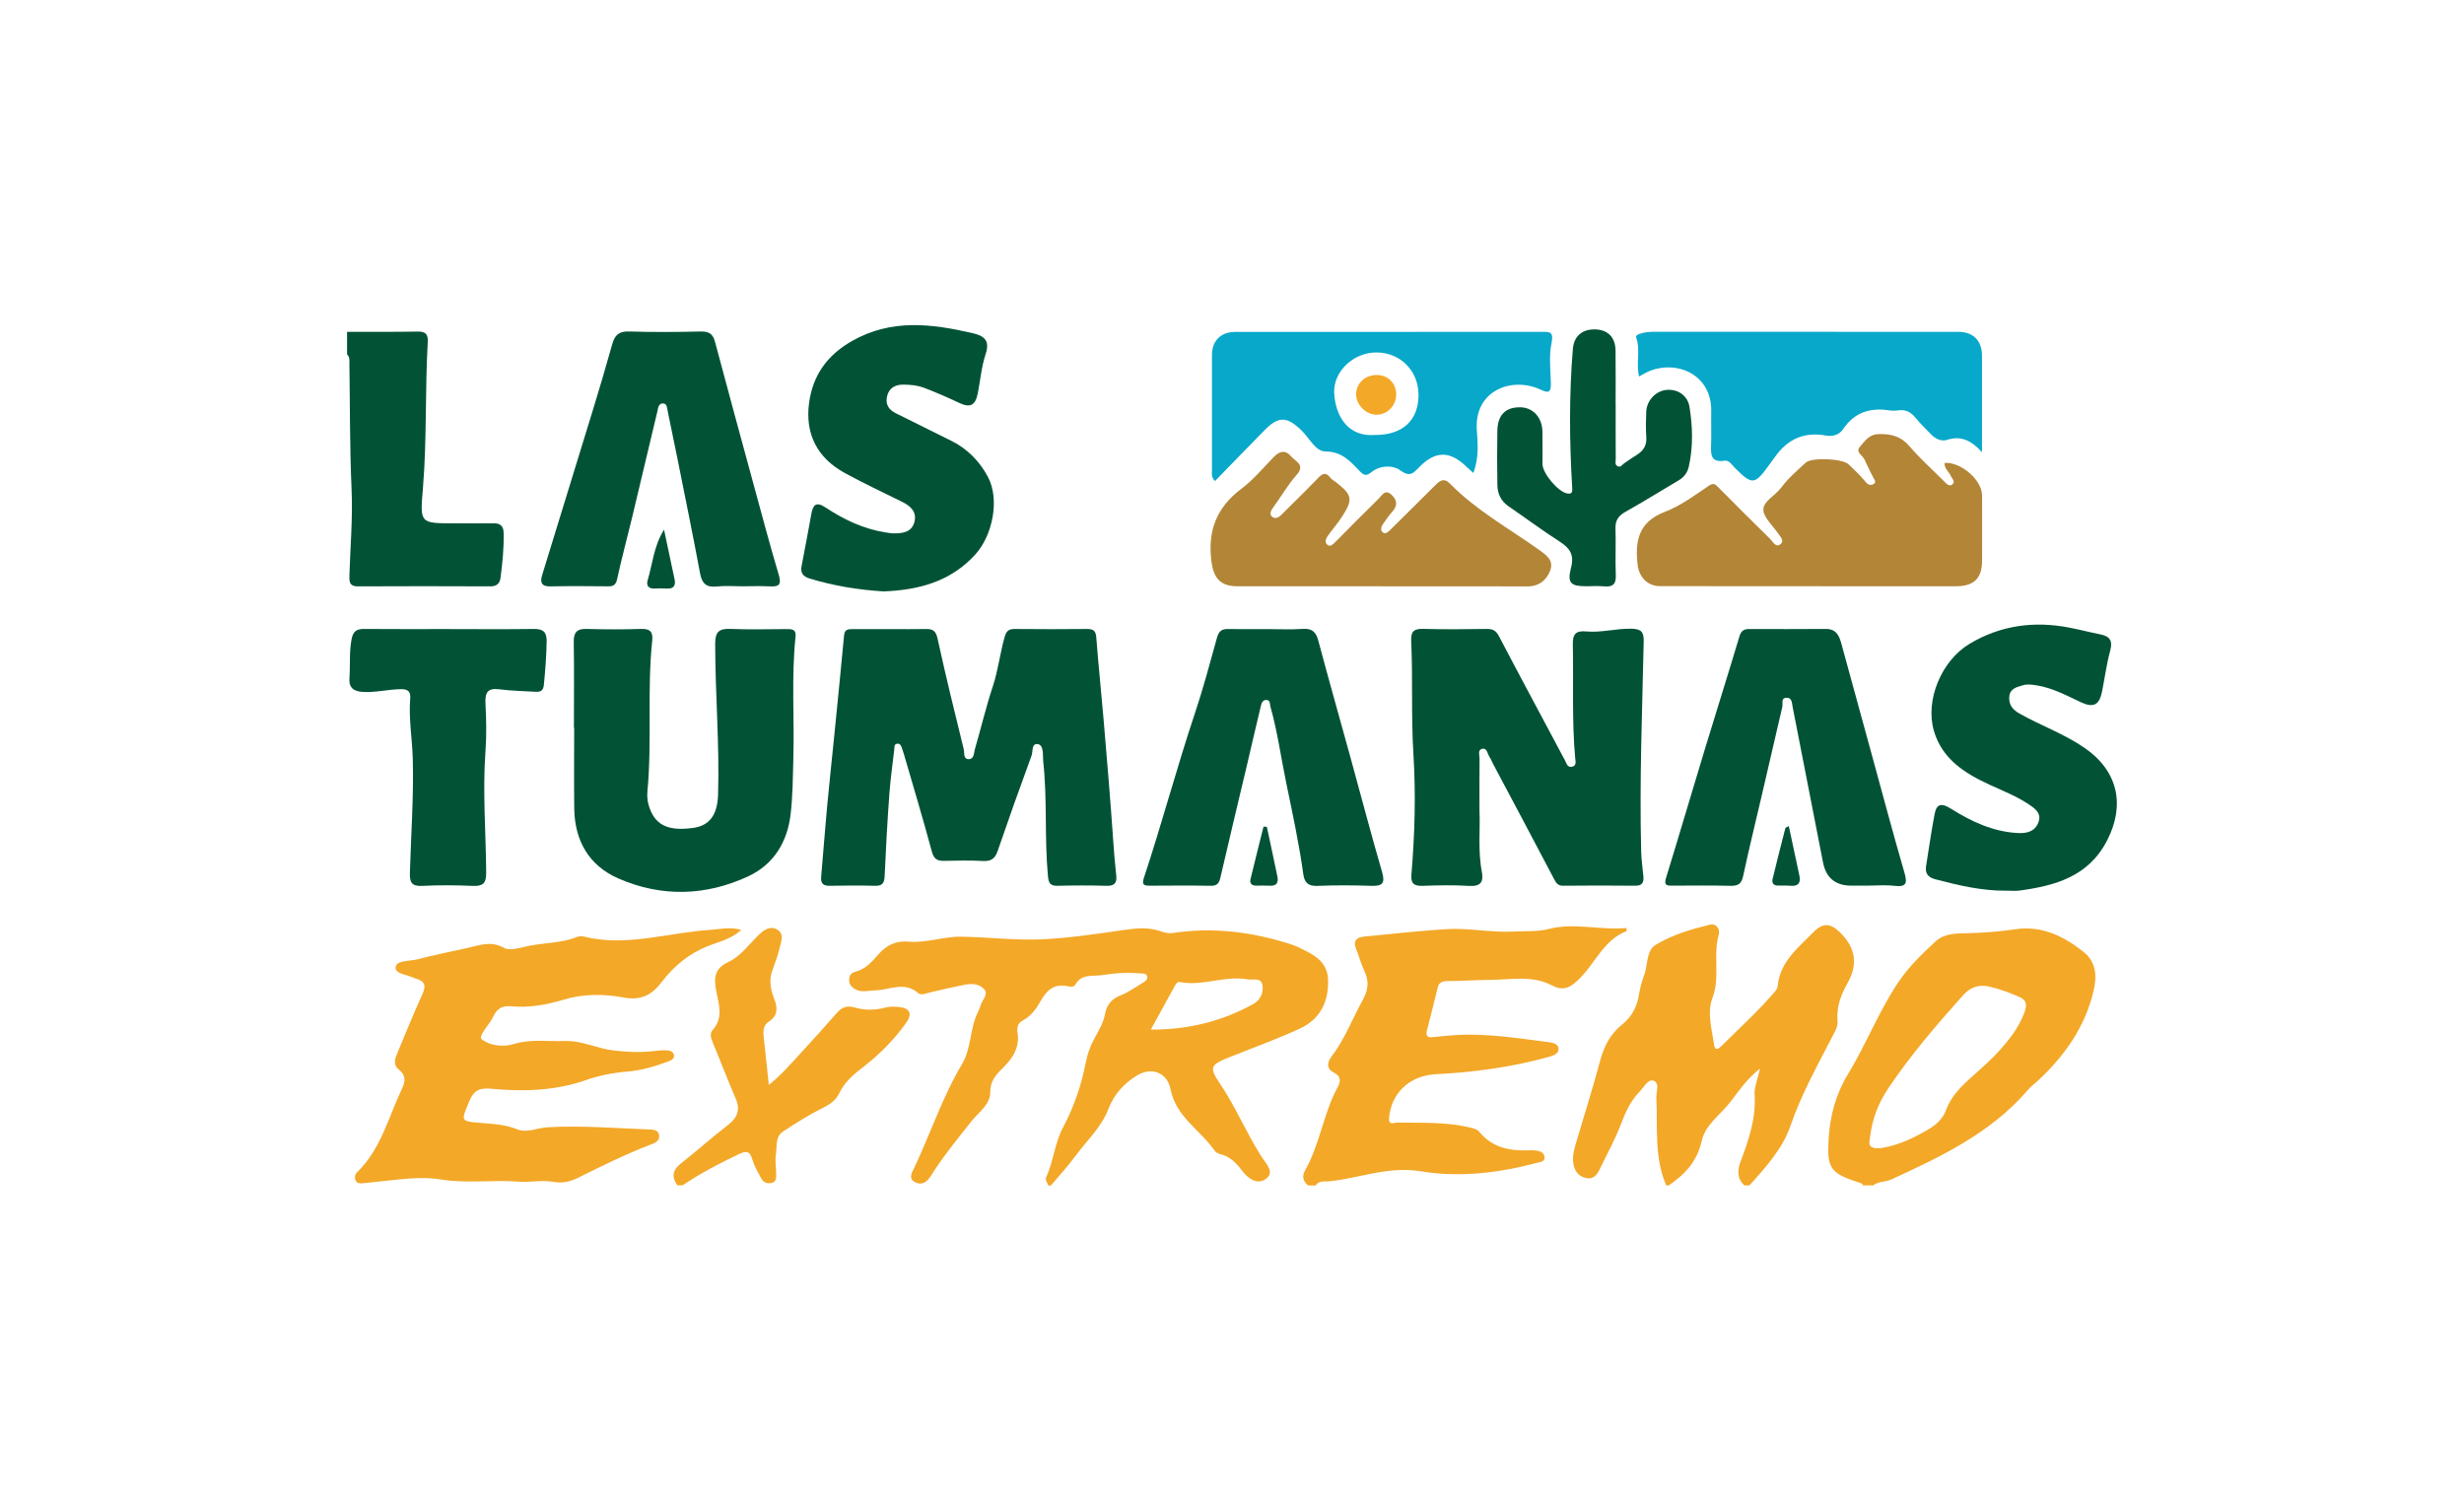
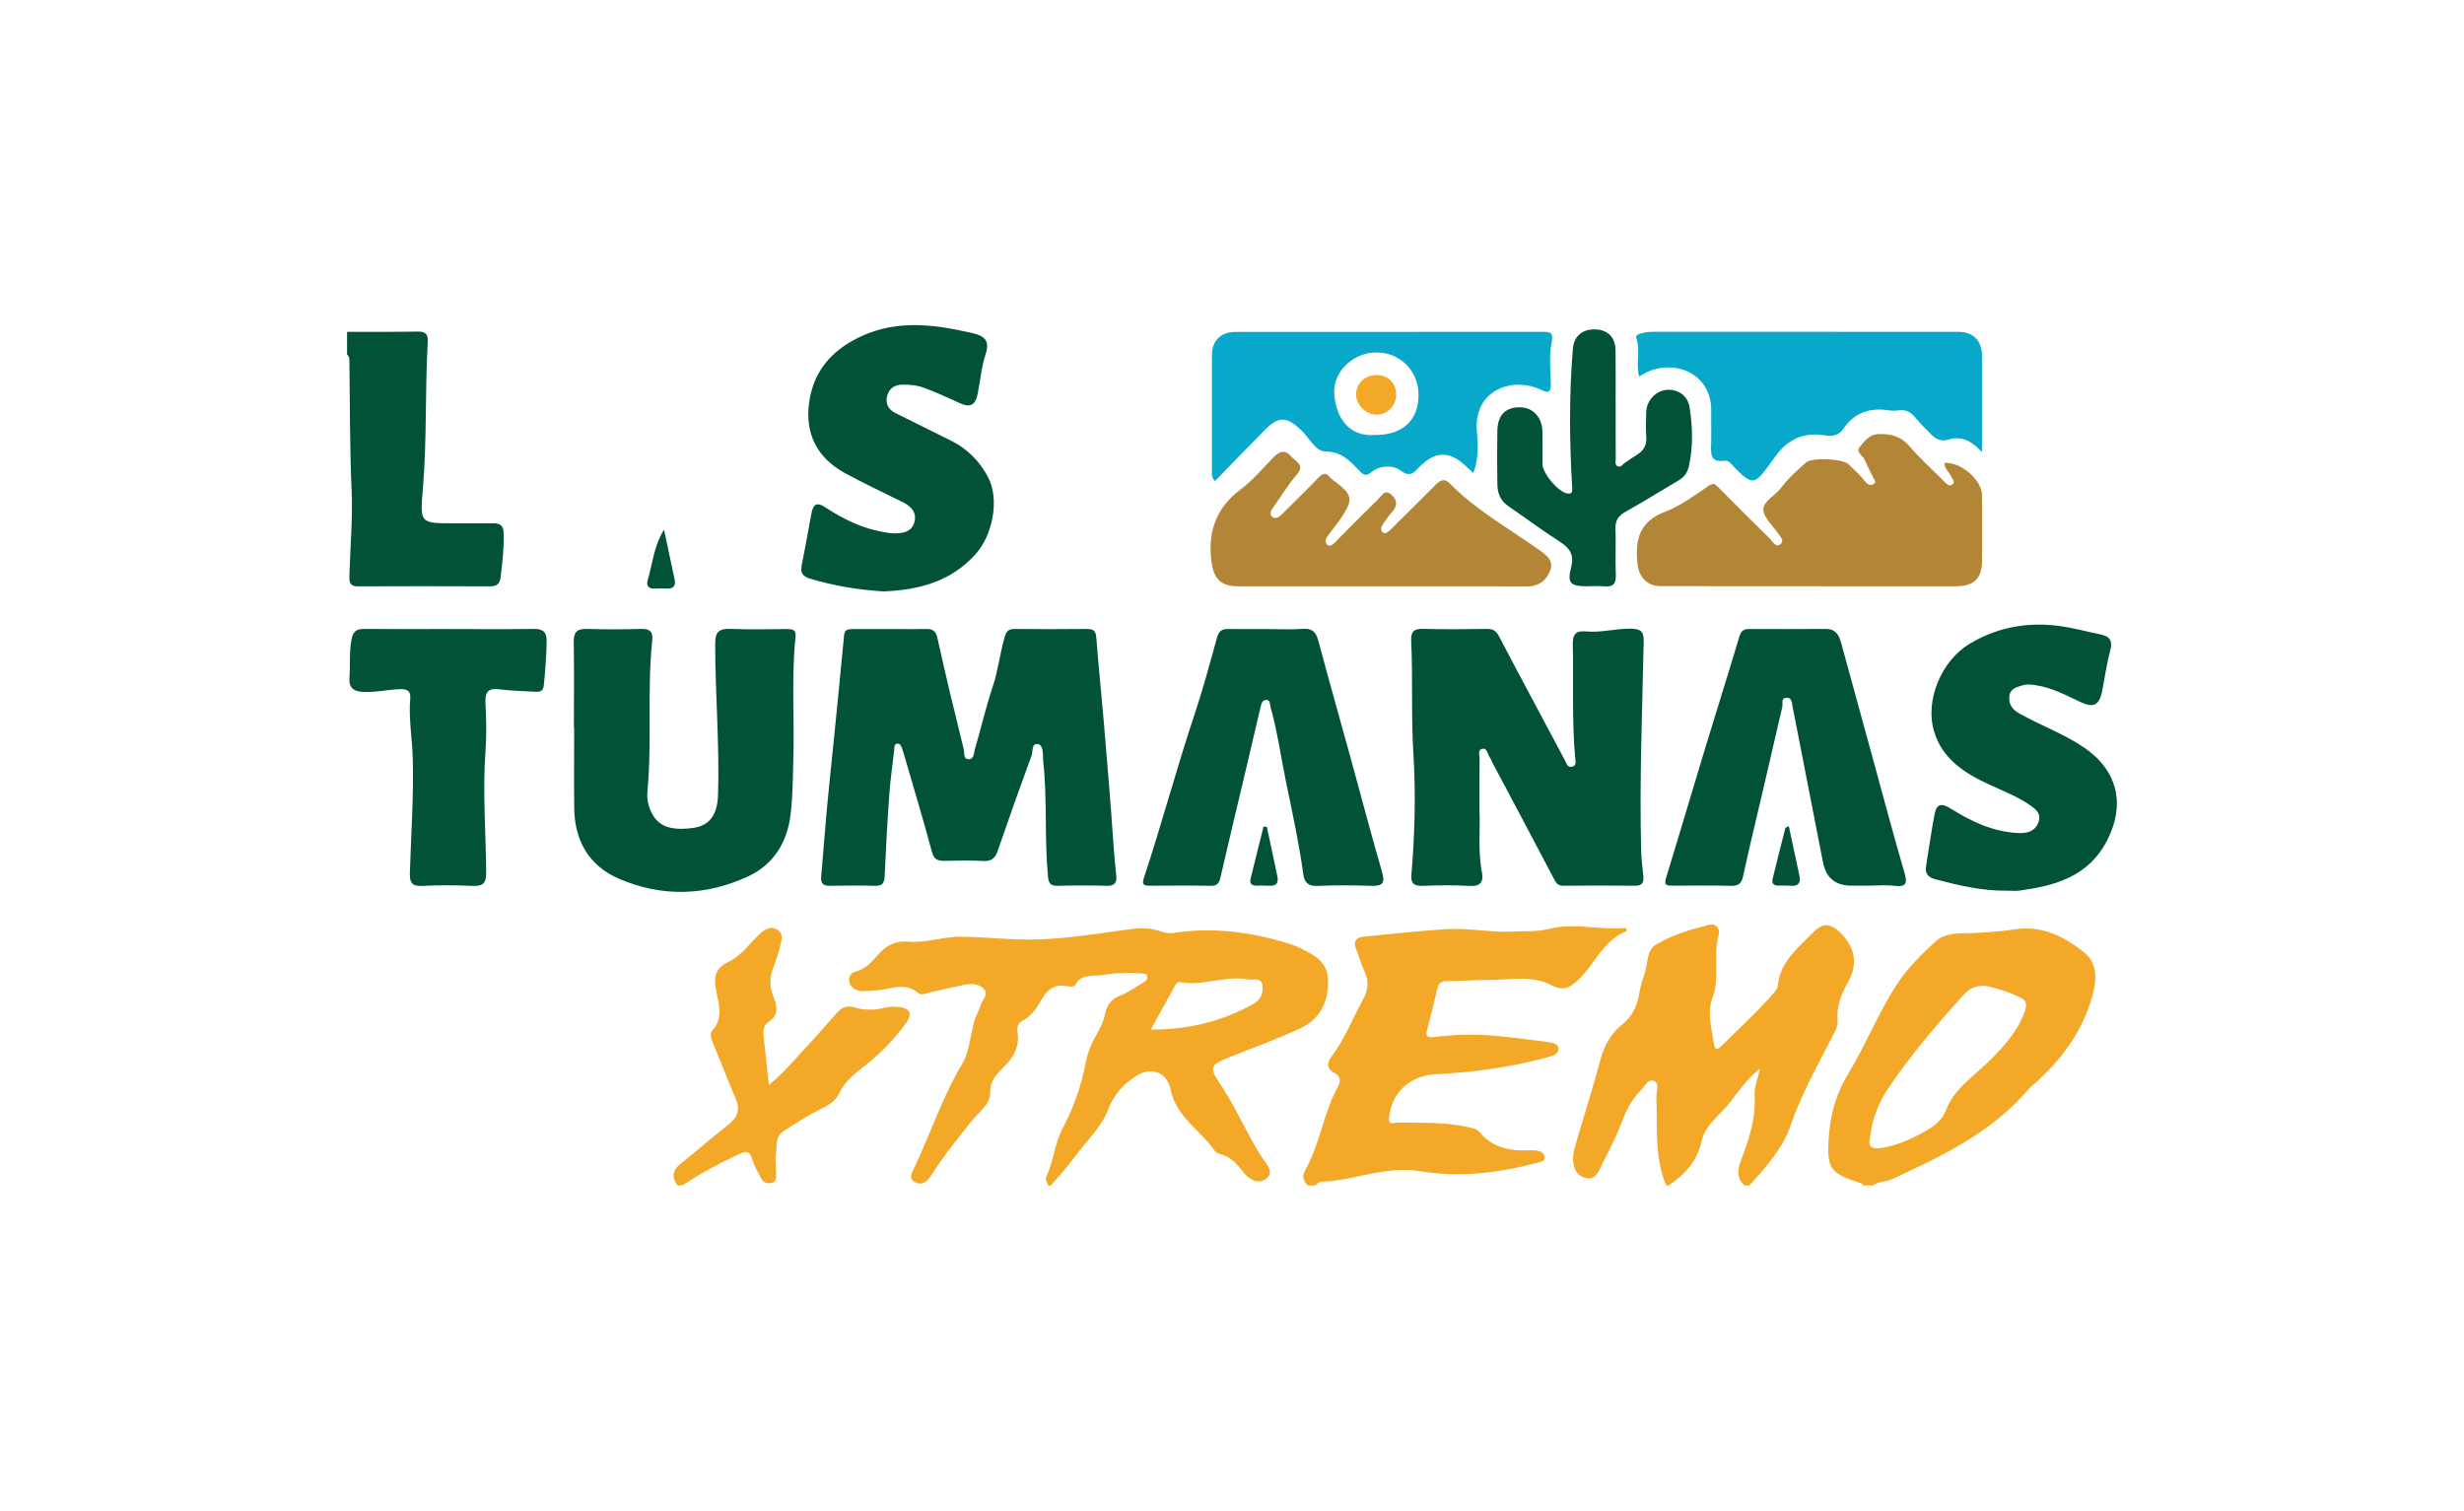
<svg xmlns="http://www.w3.org/2000/svg" id="Capa_5" data-name="Capa 5" viewBox="0 0 767.61 470.55">
  <defs>
    <style>
      .cls-1 {
        fill: #b38537;
      }

      .cls-1, .cls-2, .cls-3, .cls-4 {
        stroke-width: 0px;
      }

      .cls-2 {
        fill: #025336;
      }

      .cls-3 {
        fill: #f3a828;
      }

      .cls-4 {
        fill: #08a8ca;
      }
    </style>
  </defs>
  <path class="cls-3" d="m326.57,369.28c-.24-.85-1.09-1.59-.65-2.55,2.26-4.98,2.67-10.66,5.2-15.42,3.41-6.41,5.72-13.08,7.08-20.12.58-2.99,1.6-5.73,3.1-8.35,1.28-2.24,2.5-4.5,2.99-7.14.5-2.69,2.05-4.55,4.81-5.63,2.52-.99,4.77-2.66,7.13-4.05.68-.4,1.35-.94,1.14-1.85-.23-1.03-1.22-.87-1.93-.93-4.05-.35-8.11-.14-12.09.51-2.91.48-6.44-.52-8.37,3-.46.84-1.74.61-2.58.44-4.04-.81-6.3,1.27-8.12,4.51-1.41,2.5-3.07,4.86-5.76,6.26-1.5.78-1.77,2.25-1.53,3.73.73,4.66-1.52,8.01-4.63,11.05-2.12,2.07-3.89,4.02-3.88,7.55.02,3.81-3.62,6.19-5.84,8.99-4.38,5.53-8.86,10.99-12.6,16.96-1.37,2.19-3.01,3.13-5.13,1.95-2.02-1.13-.76-3-.07-4.47,5.07-10.7,8.77-22.02,14.87-32.26,2.96-4.97,2.39-11.17,5.01-16.33.35-.7.61-1.45.85-2.19.53-1.63,2.55-3.23.87-4.96-1.52-1.56-3.79-1.65-5.91-1.22-3.7.75-7.38,1.54-11.04,2.45-1.17.29-2.61.89-3.4.19-4.31-3.84-8.97-.97-13.45-.89-2.19.04-4.39.85-6.48-.5-1.08-.7-1.69-1.56-1.63-2.89.05-1.39.73-2.11,2.06-2.45,3.1-.8,5.08-3.11,7.06-5.38,2.48-2.85,5.5-4.3,9.33-3.96,5.54.5,10.88-1.59,16.32-1.53,8.45.09,16.86,1.21,25.35.81,8.49-.39,16.87-1.67,25.26-2.87,3.9-.56,7.75-.99,11.62.35,1.18.41,2.45.76,3.84.55,12.46-1.88,24.61-.37,36.53,3.44.87.28,1.74.6,2.56.99,4.5,2.18,9.13,4.19,9.28,10.34.16,6.8-2.58,12.11-8.68,14.95-7.44,3.45-15.2,6.2-22.81,9.28-4.9,1.98-5.59,2.95-2.5,7.46,5.11,7.46,8.49,15.86,13.37,23.42,1.32,2.04,4.11,4.65,1.21,6.76-2.67,1.94-5.62-.21-7.35-2.55-1.85-2.51-3.85-4.46-6.92-5.23-.6-.15-1.3-.53-1.64-1.02-4.48-6.46-12.1-10.57-13.78-19.2-1-5.15-5.84-7.03-10.39-4.28-4.05,2.45-7.16,5.81-8.96,10.49-2.22,5.76-6.9,10.01-10.5,14.92-2.28,3.11-4.93,5.94-7.42,8.9h-.79Zm31.95-48.54c11.84.02,22.24-2.62,31.94-7.99,2.23-1.24,3.28-3.66,2.8-6.01-.47-2.33-3.01-1.37-4.66-1.66-7.05-1.25-13.93,2.2-21.01.85-.73-.14-1.2.45-1.52,1.03-2.43,4.4-4.84,8.81-7.56,13.79Z" />
  <path class="cls-3" d="m519.08,369.28c-3.79-8.8-2.64-18.14-3.08-27.31-.09-1.83,1.15-4.61-.89-5.31-1.72-.59-3.02,2.08-4.34,3.42-2.79,2.83-4.42,6.46-5.8,10.11-1.8,4.77-4.29,9.21-6.48,13.78-.86,1.79-1.91,3.54-4.41,3-2.54-.55-3.64-2.39-3.96-4.75-.34-2.52.49-4.89,1.19-7.27,2.43-8.21,5-16.38,7.22-24.65,1.19-4.45,3.19-8.25,6.77-11.11,2.91-2.32,4.54-5.26,5.2-8.89.39-2.17.86-4.36,1.66-6.4,1.26-3.22.59-7.72,3.65-9.58,5.09-3.09,10.95-4.81,16.76-6.26,2.05-.51,3.39,1.29,2.86,3.15-1.84,6.44.52,13.15-1.95,19.66-1.76,4.64-.17,9.82.53,14.71.27,1.93,1.46,1.07,2.19.35,5.65-5.62,11.57-10.98,16.76-17.05.41-.48.79-1.13.84-1.73.73-7.61,6.41-11.94,11.2-16.83,2.78-2.85,5.22-2.79,8.08,0,.19.18.36.38.55.56q6.72,6.9,2,15.23c-2.09,3.68-3.55,7.53-3.19,11.84.17,1.99-.89,3.53-1.7,5.12-4.68,9.09-9.64,17.94-13.01,27.78-2.33,6.82-7.66,12.81-12.72,18.41h-1.57c-2.38-2.06-2.14-4.88-1.27-7.22,2.54-6.8,4.92-13.51,4.44-20.99-.16-2.43.99-4.95,1.71-8.2-4.11,3.23-6.57,6.91-9.21,10.36-3.08,4.01-7.85,7.11-8.96,12.15-1.41,6.41-5.24,10.47-10.28,13.91h-.79Z" />
  <path class="cls-3" d="m407.5,369.28c-1.56-1.32-1.97-2.86-.92-4.7,4.64-8.15,5.67-17.71,10.15-25.92,1-1.83,1.05-3.39-1.17-4.52-2.38-1.2-2.15-3.19-.81-4.93,4.17-5.44,6.55-11.83,9.81-17.75,1.66-3.01,2.03-5.76.52-8.89-1.06-2.22-1.67-4.64-2.61-6.93-1.09-2.66.27-3.68,2.58-3.9,8.44-.83,16.89-1.72,25.35-2.29,7.05-.47,14.07,1.14,21.16.74,3.64-.21,7.31.13,10.91-.8,8.05-2.07,16.14.48,24.24-.31,0,.5.07.93-.01.97-7.29,2.86-9.87,10.37-15.11,15.27-2.66,2.48-4.63,3.49-8.4,1.52-5.86-3.06-12.55-1.63-18.91-1.6-4.44.02-8.89.38-13.33.38-1.71,0-2.69.42-3.1,2.13-1.06,4.43-2.18,8.84-3.32,13.25-.39,1.5,0,2.26,1.67,2.1,2.6-.26,5.2-.55,7.81-.69,9.58-.51,19,1.05,28.45,2.24,1.35.17,2.94.53,3.06,1.94.14,1.67-1.53,2.22-2.94,2.62-11.6,3.24-23.47,4.82-35.46,5.44-7.91.41-13.85,5.88-14.39,13.77-.15,2.24,1.64,1.27,2.5,1.28,7.57.13,15.16-.26,22.63,1.52,1.2.29,2.29.51,3.07,1.46,3.96,4.81,9.31,5.87,15.15,5.67.78-.03,1.58-.05,2.35.04,1.21.14,2.46.53,2.7,1.84.31,1.67-1.17,1.7-2.29,2-11.87,3.18-24.21,4.63-36.09,2.66-10.27-1.71-19.15,2.15-28.68,3.11-1.34.13-3.2-.33-4.23,1.29h-2.36Z" />
  <path class="cls-3" d="m580.37,369.28c-.13-.61-.61-.69-1.12-.85-9.07-2.94-10.19-4.46-9.56-13.88.47-7.07,2.2-13.68,6-19.92,5.55-9.12,9.45-19.16,15.34-28.13,3.33-5.07,7.62-9.27,12.05-13.31,2.76-2.52,6.58-2.41,10.06-2.49,4.97-.11,9.87-.51,14.79-1.23,8.19-1.2,15.08,2.21,21.24,7.13,3.95,3.16,4.1,7.67,3.02,12.19-2.66,11.15-8.98,20.08-17.24,27.79-1.05.98-2.25,1.83-3.17,2.91-11.45,13.4-26.91,20.71-42.46,27.88-1.87.86-4.09.58-5.78,1.91h-3.14Zm2.09-14.1c-.57,2.26,1.3,2.84,3.93,2.4,5.22-.88,9.87-3.14,14.4-5.79,2.48-1.45,4.48-3.34,5.44-5.95,1.71-4.63,5.1-7.77,8.63-10.92,2.83-2.52,5.68-5.04,8.2-7.85,2.87-3.2,5.55-6.63,7.2-10.66.82-2,1.89-4.48-.97-5.75-3.07-1.37-6.28-2.57-9.55-3.32-3.02-.7-5.8.03-8.11,2.61-8.27,9.25-16.37,18.64-23.3,28.96-3.08,4.58-5.2,9.62-5.88,16.26Z" />
  <path class="cls-2" d="m108.13,103.37c7.33-.01,14.66.05,21.99-.08,2.41-.04,3.28.8,3.14,3.18-.87,15.22-.24,30.49-1.51,45.7-.91,10.86-1.01,10.85,9.79,10.85,4.06,0,8.12.04,12.17-.01,2.09-.03,3.14.79,3.19,2.97.12,4.71-.37,9.36-.97,14.01-.23,1.79-1.2,2.68-3.17,2.67-13.74-.05-27.49-.08-41.23,0-2.88.02-2.72-1.73-2.67-3.62.27-8.86,1.07-17.74.67-26.57-.59-13.05-.48-26.09-.68-39.13-.02-1.02.18-2.12-.73-2.93v-7.06Z" />
  <path class="cls-3" d="m211.06,369.28c-1.93-2.66-1.56-4.8,1.1-6.88,4.93-3.86,9.59-8.07,14.55-11.89,3.02-2.33,4.03-4.76,2.44-8.39-2.49-5.71-4.67-11.56-7.08-17.31-.6-1.42-1.07-2.81,0-4.02,3.18-3.57,1.98-7.56,1.19-11.45-.84-4.09-1.11-7.49,3.69-9.7,3.79-1.75,6.31-5.39,9.3-8.3,1.61-1.56,3.62-3.11,5.91-1.73,2.29,1.38,1.14,3.8.7,5.72-.55,2.4-1.44,4.73-2.28,7.06-1.1,3.03-.5,5.93.6,8.75,1.11,2.84,1.2,5.25-1.71,7.14-1.6,1.04-1.77,2.75-1.57,4.54.55,4.9,1.04,9.8,1.61,15.16,3.88-3.08,6.87-6.62,10.01-10,3.81-4.12,7.57-8.29,11.25-12.52,1.47-1.69,3.22-2.27,5.24-1.67,3.35.99,6.62.95,9.98.05,1.23-.33,2.61-.27,3.9-.16,3.51.29,4.45,2.08,2.42,4.92-3.8,5.34-8.4,9.97-13.61,13.95-2.93,2.24-5.63,4.6-7.26,8.03-1.03,2.16-2.86,3.43-5.1,4.54-4.3,2.14-8.4,4.72-12.41,7.36-2.49,1.64-1.82,4.66-2.21,7.11-.32,2.03.09,4.16.08,6.25,0,1.16.02,2.46-1.59,2.7-1.28.19-2.4-.21-3.01-1.35-1.04-1.95-2.21-3.89-2.82-5.99-.84-2.91-2.06-2.68-4.43-1.56-5.99,2.84-11.83,5.9-17.31,9.62h-1.57Z" />
  <path class="cls-2" d="m277.49,195.97c3.67,0,7.33.06,11-.02,2.18-.05,3.08.64,3.59,2.99,2.53,11.55,5.34,23.04,8.17,34.52.26,1.06-.26,3.13,1.66,3.03,1.58-.08,1.47-1.99,1.8-3.13,1.91-6.49,3.43-13.1,5.57-19.51,1.69-5.07,2.24-10.36,3.71-15.46.55-1.91,1.33-2.47,3.2-2.45,7.46.08,14.92.07,22.38,0,1.87-.01,2.79.41,2.95,2.56.65,8.54,1.56,17.07,2.28,25.61,1.07,12.69,2.16,25.38,3.02,38.08.24,3.51.53,7,.92,10.49.26,2.24-.44,3.35-2.99,3.27-5.1-.16-10.21-.13-15.31-.01-2.24.05-2.77-.84-2.97-2.97-1.13-11.95-.16-23.98-1.49-35.91-.03-.26-.02-.52-.03-.78-.05-1.68.01-4.12-1.51-4.44-2.17-.46-1.6,2.23-2.06,3.49-3.64,9.91-7.17,19.85-10.6,29.83-.81,2.35-2.07,3.19-4.57,3.05-4.05-.22-8.11-.12-12.17-.04-2.14.04-3.14-.65-3.75-2.93-2.74-10.17-5.78-20.27-8.72-30.39-.18-.63-.4-1.24-.61-1.86-.27-.77-.64-1.52-1.62-1.28-.81.2-.66,1-.73,1.62-.52,4.64-1.2,9.28-1.54,13.93-.62,8.56-1.1,17.14-1.48,25.71-.09,2.17-.74,3.03-2.97,2.97-4.71-.12-9.42-.09-14.14,0-2.06.04-2.84-.78-2.66-2.79.63-7.25,1.17-14.52,1.84-21.77.66-7.11,1.44-14.21,2.15-21.32,1.07-10.73,2.15-21.45,3.15-32.18.18-1.93,1.4-1.9,2.75-1.9,3.93,0,7.85,0,11.78,0Z" />
  <path class="cls-2" d="m460.9,252.57c.29,5.55-.54,12.35.75,19.09.58,3.02-.37,4.54-3.9,4.32-4.82-.3-9.69-.2-14.52-.03-2.71.1-3.77-.69-3.53-3.54,1.05-12.5,1.4-25.06.62-37.54-.73-11.75-.15-23.49-.69-35.21-.14-2.97.86-3.84,3.78-3.76,6.54.19,13.09.12,19.63.02,1.89-.03,2.96.41,3.93,2.26,6.76,12.94,13.71,25.78,20.56,38.68.5.94.72,2.18,2.01,2.02,1.76-.22,1.26-1.8,1.17-2.82-1.05-11.72-.47-23.47-.73-35.21-.07-3.24.84-4.46,4.15-4.15,4.69.44,9.31-.94,14.04-.85,3.17.06,3.96,1,3.89,4.05-.46,21.79-1.35,43.59-.78,65.39.07,2.59.45,5.18.69,7.76.17,1.89-.41,2.9-2.58,2.87-7.46-.09-14.92-.07-22.38,0-1.61.02-2.18-.75-2.85-2.04-6.3-12.01-12.68-23.97-19.04-35.95-.37-.69-.63-1.45-1.07-2.09-.68-.99-.74-3-2.42-2.54-1.34.36-.69,2.04-.7,3.13-.06,4.97-.03,9.93-.03,16.11Z" />
-   <path class="cls-3" d="m230.95,289.67c-3.24,2.88-6.84,3.66-10.11,4.92-6.05,2.33-10.81,6.24-14.64,11.25-3.14,4.11-6.43,5.94-12.03,4.88-6.09-1.15-12.54-1.15-18.68.71-5.3,1.61-10.68,2.55-16.21,2.04-2.72-.25-4.44.66-5.57,3.13-1.17,2.56-4.87,6.13-3.66,7.13,2.41,1.99,6.69,2.54,9.92,1.53,5.34-1.68,10.59-.78,15.89-.97,5.43-.2,10.12,2.35,15.3,2.95,4.33.5,8.59.68,12.89.14,1.04-.13,2.09-.24,3.13-.21,1.18.03,2.59.18,2.79,1.57.17,1.2-1.09,1.65-2.06,2.01-4.05,1.51-8.22,2.73-12.5,3.06-4.48.35-8.82,1.24-12.98,2.69-9.61,3.34-19.53,3.59-29.41,2.66-4.03-.38-5.53.75-6.91,4.09-2.56,6.18-2.7,6.02,4.05,6.58,3.62.3,7.31.5,10.74,1.9,3.31,1.35,6.42-.39,9.63-.57,10.47-.59,20.89.26,31.33.67,1.25.05,3.25-.06,3.48,1.83.25,1.98-1.57,2.47-3.01,3.03-7.66,2.96-15.01,6.6-22.35,10.25-2.42,1.21-4.84,1.71-7.54,1.23-3.62-.65-7.36.2-10.87-.07-8.09-.63-16.29.63-24.15-.67-6.57-1.08-12.64.01-18.92.58-1.82.17-3.64.44-5.46.58-.9.07-1.94.08-2.31-1-.3-.89-.15-1.77.61-2.51,7.37-7.2,9.68-17.1,13.91-25.98,1.08-2.26,1.21-4.17-.97-5.89-1.98-1.56-1.2-3.5-.43-5.33,2.56-6.11,5.04-12.27,7.79-18.3,1.17-2.56.67-3.93-1.95-4.68-.13-.04-.26-.06-.37-.12-2.19-1.13-6.35-1.32-6.08-3.52.27-2.16,4.43-1.8,6.88-2.44,5.15-1.34,10.38-2.4,15.59-3.54,3.72-.81,7.18-2.31,11.27-.02,1.93,1.09,5.31-.14,7.97-.65,4.98-.95,10.15-.85,14.95-2.78.57-.23,1.33-.23,1.94-.08,13.35,3.33,26.28-1.26,39.41-2.08,3.03-.19,6.07-1.03,9.71,0Z" />
  <path class="cls-2" d="m178.79,226.69c0-8.89.1-17.78-.05-26.66-.05-3.07.98-4.2,4.08-4.11,5.62.17,11.26.18,16.89,0,2.81-.1,3.76.92,3.48,3.6-1.64,15.59-.03,31.29-1.49,46.9-.13,1.4-.04,2.91.34,4.26,1.78,6.26,5.83,8.32,13.88,7.23,5.19-.71,7.59-4.12,7.78-10.41.47-15.67-.89-31.31-.9-46.98,0-3.71,1.22-4.76,4.77-4.61,5.88.25,11.78.08,17.67.06,1.61,0,2.83.15,2.6,2.33-1.33,12.63-.33,25.31-.69,37.96-.16,5.86-.17,11.75-.87,17.56-1.02,8.52-5.29,15.48-13.11,19.13-13.27,6.2-27.1,6.59-40.56.69-9.18-4.02-13.6-11.82-13.72-21.85-.1-8.36-.02-16.73-.02-25.1-.03,0-.06,0-.08,0Z" />
  <path class="cls-1" d="m605.78,144.21c5.05-.42,11.66,5.31,11.69,10.08.05,6.79.01,13.59,0,20.38,0,5.48-2.5,7.94-8.13,7.96-8.11.02-16.23,0-24.34,0-22.64-.01-45.28-.02-67.92-.04-3.82,0-6.47-2.86-6.9-6.57-.88-7.49.24-13.43,8.47-16.57,4.86-1.86,9.24-5.1,13.6-8.07,1.6-1.09,2.08-.56,3.08.45,5.33,5.38,10.68,10.73,16.1,16.03.9.88,1.79,2.95,3.36,1.57,1.13-.99-.18-2.28-.93-3.37-1.69-2.42-4.54-4.95-4.52-7.4.03-2.53,3.73-4.3,5.53-6.73,2.15-2.9,4.98-5.34,7.67-7.81,1.86-1.71,11.46-1.27,13.32.5,1.86,1.77,3.75,3.54,5.35,5.53.77.95,1.59,1.08,2.32.72,1.22-.59.4-1.43-.03-2.25-.96-1.81-1.82-3.68-2.68-5.53-.6-1.27-2.85-2.23-1.44-3.87,1.53-1.78,2.84-3.9,5.88-3.99,3.88-.11,6.93.66,9.6,3.78,3.31,3.86,7.13,7.28,10.73,10.88.73.73,1.61,1.81,2.61,1.03,1.1-.86-.12-1.85-.5-2.73-.56-1.27-1.95-2.12-1.93-3.98Z" />
  <path class="cls-2" d="m275.23,184.23c-7.79-.47-15.46-1.73-22.98-4-2.18-.66-2.95-1.83-2.51-4.03,1.05-5.34,2.03-10.7,3.01-16.05.51-2.77,1.39-4.07,4.4-2.08,5.69,3.75,11.79,6.68,18.63,7.77.9.14,1.8.31,2.71.31,2.73.01,5.48-.37,6.34-3.42.92-3.22-1.11-5.08-3.81-6.41-5.96-2.95-11.99-5.77-17.82-8.96-8.6-4.7-12.44-12.18-11.15-21.82,1.15-8.56,5.56-14.88,13.41-19.33,12.3-6.97,24.77-5.36,37.52-2.43,3.56.82,5.51,2.22,4.08,6.51-1.3,3.9-1.64,8.12-2.44,12.19-.76,3.83-2.32,4.69-5.94,2.97-3.54-1.68-7.11-3.23-10.78-4.63-2.17-.83-4.29-.98-6.51-1-2.53-.03-4.38,1.06-5.01,3.49-.63,2.43.32,4.27,2.69,5.42,5.74,2.8,11.42,5.73,17.17,8.53,5.13,2.5,8.96,6.48,11.54,11.32,3.69,6.94,1.52,18.14-3.96,24.17-7.67,8.44-17.63,11.07-28.57,11.48Z" />
  <path class="cls-2" d="m625.15,277.47c-7.63.08-14.96-1.64-22.27-3.57-2.4-.63-3.21-1.95-2.83-4.25.87-5.38,1.62-10.78,2.65-16.12.6-3.11,2.1-3.49,5.11-1.59,6.36,4,13.03,7.12,20.68,7.56.65.04,1.31.04,1.96-.03,2.27-.23,3.93-1.28,4.67-3.55.72-2.19-.6-3.57-2.08-4.65-4.03-2.94-8.68-4.73-13.19-6.8-7.75-3.56-14.81-7.99-17.38-16.79-2.79-9.55,2.34-21.87,11.09-27.11,9.71-5.82,20.19-7.18,31.2-5.04,3.19.62,6.34,1.45,9.53,2.08,2.99.59,3.96,1.99,3.1,5.13-1.14,4.17-1.7,8.5-2.55,12.75-.84,4.14-2.66,5.1-6.58,3.27-4.48-2.1-8.83-4.48-13.83-5.26-1.44-.23-2.83-.44-4.25-.02-1.89.56-3.97,1.01-4.22,3.45-.25,2.47.95,4.11,3.14,5.34,6.7,3.78,14.01,6.35,20.39,10.77,10.26,7.11,12.64,17.62,6.99,28.67-5.81,11.37-16.16,14.2-27.42,15.73-1.28.17-2.61.02-3.92.02Z" />
  <path class="cls-2" d="m394.77,195.97c3.66,0,7.34.2,10.99-.06,2.87-.2,4.17.81,4.91,3.57,3.25,12.18,6.69,24.31,10.04,36.46,3.28,11.91,6.4,23.85,9.85,35.71,1.02,3.51.1,4.42-3.33,4.3-5.62-.18-11.26-.22-16.87.02-2.91.13-4-1.14-4.35-3.68-1.32-9.61-3.4-19.12-5.35-28.58-1.61-7.83-2.7-15.8-4.87-23.53-.24-.85,0-2.05-1.22-2.13-1.36-.09-1.62,1.24-1.85,2.18-1.42,5.8-2.72,11.64-4.1,17.45-2.81,11.87-5.67,23.73-8.41,35.62-.41,1.8-.98,2.67-3.02,2.64-6.28-.12-12.56-.06-18.84-.03-1.68,0-2.78-.07-2.02-2.36,5.64-17.01,10.23-34.35,15.92-51.36,2.58-7.71,4.69-15.65,6.87-23.52.58-2.1,1.51-2.76,3.49-2.72,4.05.07,8.11.02,12.17.02Z" />
  <path class="cls-2" d="m581.88,275.9c-1.7,0-3.4,0-5.1,0q-7.43,0-8.85-7.22c-3.17-16.17-6.35-32.34-9.48-48.51-.25-1.31-.19-2.91-1.97-2.8-1.76.1-.99,1.79-1.23,2.82-2.09,8.98-4.16,17.96-6.25,26.94-2,8.6-4.11,17.17-5.96,25.8-.52,2.43-1.59,3.08-3.95,3.02-6.01-.15-12.04-.07-18.05-.05-1.65,0-2.76,0-2.04-2.35,4.15-13.48,8.12-27.01,12.22-40.51,3.52-11.58,7.18-23.12,10.64-34.72.52-1.73,1.32-2.37,2.98-2.37,7.98.01,15.96.05,23.94-.02,3.22-.03,4.18,2.04,4.87,4.61,3.24,11.92,6.52,23.82,9.79,35.73,3.23,11.78,6.37,23.59,9.78,35.33.94,3.23,1.02,4.86-3.09,4.35-2.71-.33-5.49-.06-8.24-.06Z" />
-   <path class="cls-2" d="m231.21,182.64c-2.62,0-5.26-.22-7.85.06-3.24.35-4.66-.83-5.26-4.05-2.21-11.88-4.64-23.71-7.01-35.56-.99-4.97-2.06-9.92-3.06-14.89-.21-1.03-.19-2.42-1.39-2.52-1.52-.12-1.61,1.45-1.86,2.53-2.65,11.03-5.24,22.08-7.89,33.11-1.52,6.32-3.23,12.6-4.61,18.96-.39,1.81-1.05,2.39-2.79,2.37-6.02-.06-12.05-.11-18.07.02-2.74.06-3.2-1.29-2.55-3.43,5.25-17.15,10.56-34.29,15.81-51.44,2.09-6.85,4.14-13.71,6.06-20.61.77-2.78,2.06-4.03,5.19-3.93,7.46.24,14.93.18,22.39.01,2.53-.06,3.77.74,4.42,3.18,3.92,14.7,7.92,29.39,11.92,44.07,2.6,9.53,5.13,19.09,7.95,28.56.89,2.98.13,3.75-2.75,3.59-2.87-.16-5.76-.03-8.64-.03Z" />
+   <path class="cls-2" d="m231.21,182.64Z" />
  <path class="cls-4" d="m617.46,140.89c-3.53-3.91-6.74-5.18-10.87-3.87-1.8.57-3.6-.27-4.96-1.67-1.64-1.68-3.34-3.31-4.82-5.12-1.4-1.72-2.95-2.72-5.26-2.41-1.03.14-2.11.16-3.13,0-5.91-.9-10.74.7-14.18,5.79-1.33,1.97-3.35,2.44-5.53,2.05-6.74-1.2-11.9,1.19-15.76,6.7-.52.74-1.07,1.45-1.6,2.18-4.74,6.62-5.4,6.68-11,1.1-.9-.89-1.61-2.34-3.1-2.12-4.53.68-4.27-2.2-4.18-5.21.11-3.39-.04-6.79.03-10.19.22-11.23-10.37-16.06-19.24-12.53-1.06.42-2.03,1.05-3.24,1.69-1.01-4.09.49-8.18-.88-12.04-.26-.74.45-1.03,1.12-1.26,1.51-.52,3.03-.63,4.61-.63,31.53.02,63.06,0,94.58.02,4.68,0,7.4,2.75,7.4,7.47.01,9.64,0,19.27,0,30.05Z" />
  <path class="cls-4" d="m458.98,147.33c-.84-.76-1.51-1.33-2.14-1.94-5.13-5.02-9.71-5.01-14.73.15-1.82,1.87-2.89,3.22-5.95.93-2.07-1.54-6.08-1.63-8.79.52-1.42,1.13-2.23,1.35-3.55,0-3.03-3.11-5.63-6.34-10.99-6.36-2.97-.01-4.98-4.25-7.42-6.59-4.53-4.35-7.09-4.46-11.42-.06-5.18,5.25-10.3,10.55-15.5,15.89-1.25-1.41-.93-2.36-.93-3.21-.02-12.01-.02-24.03,0-36.04,0-4.47,2.75-7.22,7.22-7.22,31.79-.01,63.58,0,95.37-.03,2.55,0,3.96-.14,3.2,3.5-.84,4.01-.32,8.32-.21,12.49.06,2.49-.41,3.36-3.04,2.09-8.89-4.29-20.95.07-20.02,12.58.32,4.3.65,8.74-1.09,13.32Zm-30.56-11.83c8.56.03,13.53-4.6,13.49-12.56-.04-7.41-5.61-13.06-12.98-13.15-7.17-.09-13.69,5.86-13.28,12.81.44,7.32,4.53,13.62,12.77,12.89Z" />
  <path class="cls-1" d="m429.86,182.63c-14.8,0-29.6,0-44.39,0-5.32,0-7.39-2.58-8.06-7.66-1.25-9.49,1.5-16.84,9.26-22.66,3.8-2.85,6.89-6.63,10.25-10.05,1.8-1.83,3.62-2.12,5.31-.08,1.34,1.61,4.56,2.56,1.67,5.8-2.73,3.06-4.77,6.73-7.23,10.04-.71.95-1.22,2.04-.54,2.79.88.95,2.07.55,3.03-.42,3.77-3.8,7.66-7.5,11.36-11.38,1.42-1.49,2.47-2.09,3.93-.19.46.6,1.21.97,1.82,1.45,4.95,3.86,5.27,5.3,1.94,10.49-1.39,2.16-3.1,4.12-4.6,6.22-.62.87-1.02,2.06-.02,2.79.85.61,1.67-.18,2.34-.86,4.47-4.51,8.93-9.04,13.47-13.47,1.06-1.03,2.03-3.18,4.07-1.34,1.81,1.63,1.99,3.39.28,5.3-1.03,1.15-1.91,2.44-2.81,3.7-.64.9-1.06,2.08-.1,2.79.8.6,1.67-.22,2.34-.9,4.61-4.59,9.27-9.13,13.85-13.74,1.51-1.52,2.78-2.54,4.75-.53,8.11,8.27,18.26,13.85,27.59,20.5,2.38,1.7,4.73,3.28,3.58,6.45-1.13,3.12-3.58,5.01-7.15,5-7.86-.02-15.71-.02-23.57-.03-7.46,0-14.93,0-22.39,0Z" />
  <path class="cls-2" d="m140.02,195.97c8.77,0,17.54.08,26.3-.04,2.85-.04,4.03.94,3.98,3.85-.08,4.57-.42,9.1-.88,13.64-.18,1.8-1.09,2.17-2.58,2.08-3.77-.23-7.56-.29-11.3-.77-3.68-.48-4.46,1.07-4.3,4.39.25,4.95.37,9.95,0,14.88-.92,12.63.13,25.24.22,37.86.02,3.35-1.04,4.25-4.24,4.11-5.22-.23-10.48-.26-15.7,0-3.28.17-3.92-1.12-3.83-4.08.35-11.86,1.22-23.69.9-35.58-.17-6.25-1.32-12.46-.79-18.73.19-2.26-.82-2.93-2.99-2.89-3.92.07-7.74,1.07-11.7.86-2.93-.15-4.46-1.29-4.25-4.27.29-4.02-.11-8.03.65-12.08.53-2.81,1.78-3.3,4.19-3.27,8.77.08,17.53.03,26.3.03Z" />
  <path class="cls-2" d="m503.33,126.04c0,5.62-.02,11.24.02,16.86,0,.85-.41,1.98.74,2.4.86.31,1.34-.6,1.96-1.03,1.29-.88,2.58-1.77,3.91-2.6,2.05-1.29,3.1-2.98,2.91-5.53-.19-2.6-.13-5.23-.02-7.84.15-3.57,2.98-6.54,6.34-6.84,3.38-.3,6.55,1.63,7.14,5.29,1,6.17,1.17,12.44-.22,18.62-.41,1.84-1.47,3.29-3.17,4.28-5.51,3.24-10.93,6.64-16.51,9.76-2.21,1.24-3.25,2.66-3.16,5.25.17,4.83-.1,9.68.1,14.5.12,2.82-.93,3.76-3.63,3.5-1.82-.17-3.66-.03-5.5-.03-4.91-.01-6.06-.93-4.81-5.79,1.09-4.21-.51-6.18-3.71-8.23-5.38-3.45-10.49-7.29-15.77-10.89-2.38-1.62-3.42-3.92-3.47-6.62-.1-5.62-.11-11.24-.01-16.86.08-4.99,2.57-7.44,7.18-7.36,3.91.07,6.76,3.13,6.86,7.48.07,3.4,0,6.8.02,10.19.02,2.95,4.95,8.79,7.83,9.2,1.68.24,1.47-.98,1.41-2.04-.85-14.33-.96-28.66.22-42.98.33-4.06,2.95-6.27,7.1-6.11,3.85.15,6.15,2.49,6.2,6.56.08,5.62.02,11.24.02,16.86Z" />
  <path class="cls-2" d="m206.87,165.01c1.1,5.16,2.22,10.32,3.29,15.49.4,1.93-.32,2.99-2.47,2.85-1.3-.09-2.61-.06-3.91-.01-1.8.06-2.47-1.03-2.04-2.48,1.56-5.27,1.96-10.86,5.13-15.85Z" />
  <path class="cls-2" d="m557.27,257.37c1.12,5.23,2.19,10.28,3.28,15.32.51,2.35-.3,3.47-2.81,3.24-1.29-.12-2.61-.02-3.91-.05-1.38-.02-1.9-.86-1.61-2.07,1.27-5.28,2.61-10.55,3.97-15.82.06-.23.57-.35,1.08-.63Z" />
  <path class="cls-2" d="m394.66,257.56c1.1,5.15,2.22,10.3,3.28,15.45.39,1.87-.16,3.05-2.38,2.91-1.43-.09-2.86-.03-4.3-.03-1.33,0-2-.74-1.7-1.98,1.31-5.48,2.71-10.94,4.07-16.41.34.02.68.04,1.02.07Z" />
  <path class="cls-3" d="m434.95,122.96c-.03,3.45-2.78,6.24-6.14,6.23-3.2,0-6.25-2.98-6.33-6.17-.09-3.53,2.7-6.22,6.45-6.2,3.53.01,6.05,2.58,6.02,6.14Z" />
</svg>